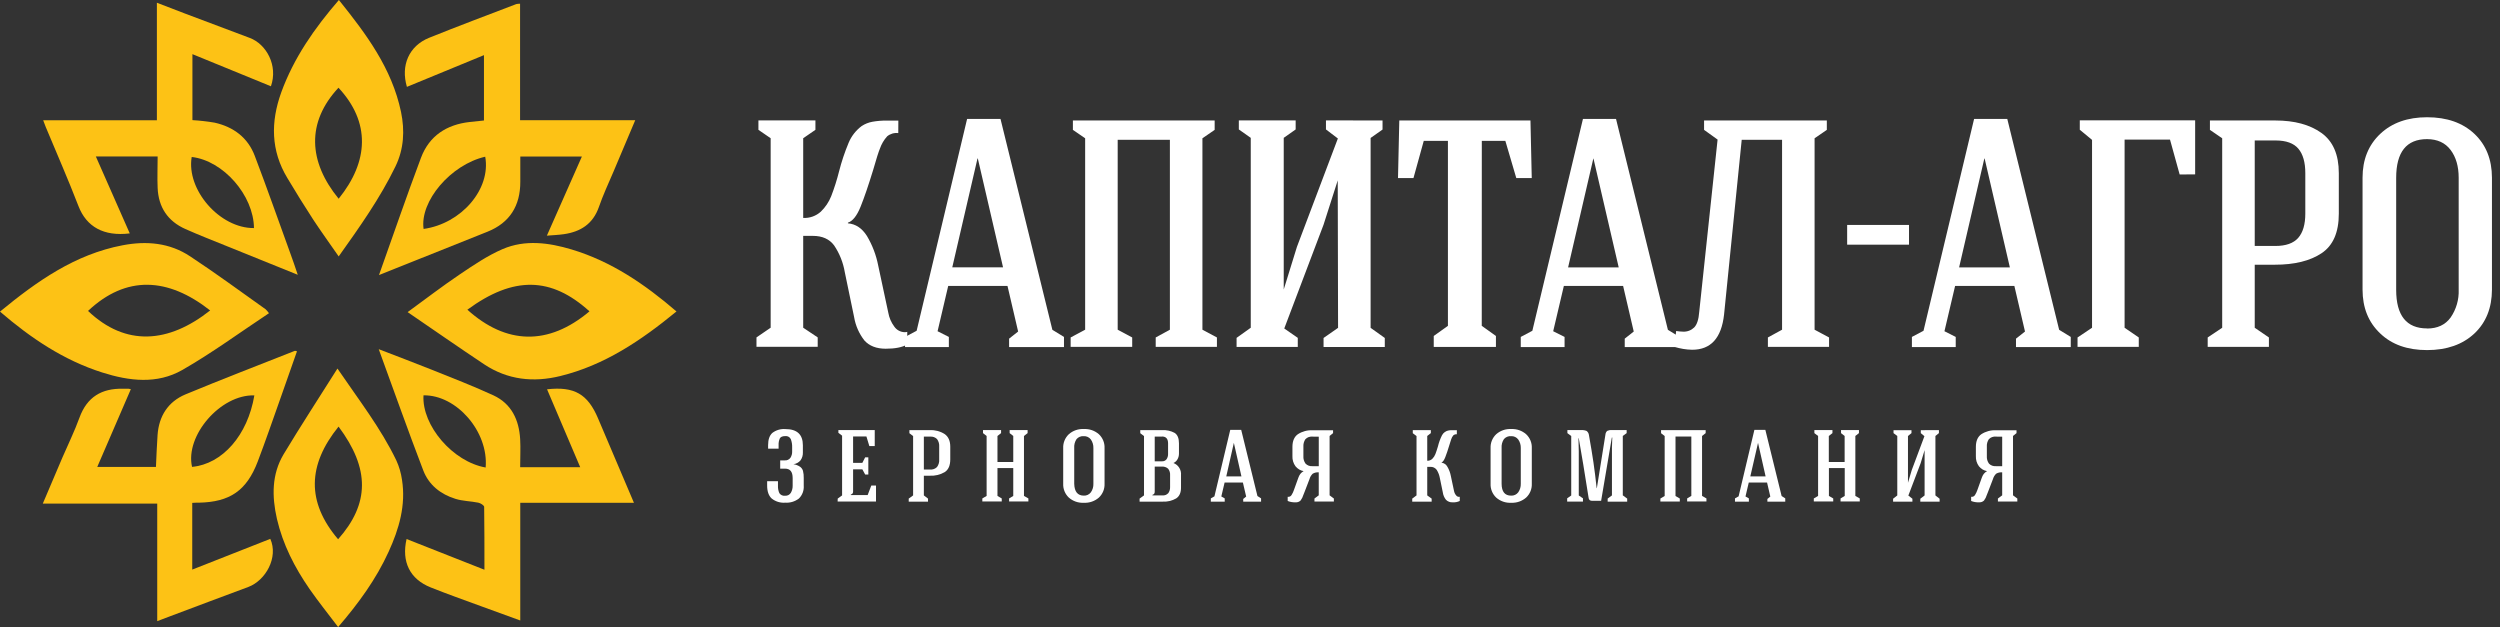
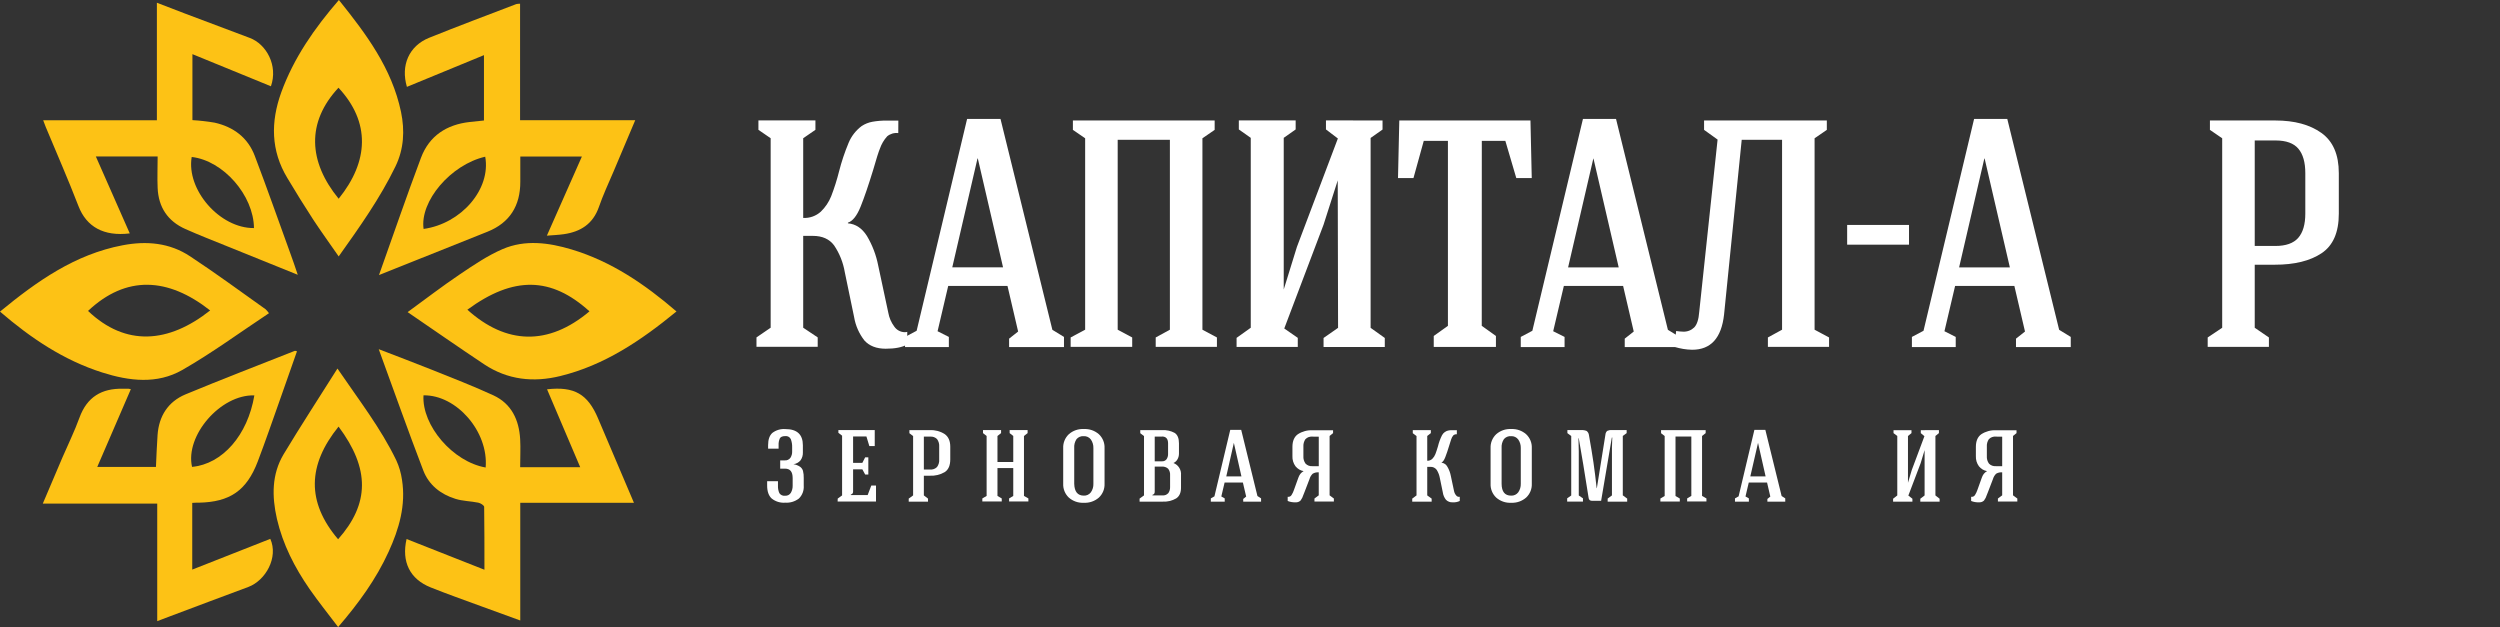
<svg xmlns="http://www.w3.org/2000/svg" width="307" height="77" viewBox="0 0 307 77" fill="none">
  <rect x="0" y="0" width="307" height="77" fill="#333333" stroke="none" />
  <path d="M46.538 33.779C48.297 28.845 49.927 24.085 51.695 19.381C52.708 16.68 54.843 15.299 57.674 14.982L59.431 14.796V6.771L49.97 10.667C49.186 8.043 50.218 5.643 52.693 4.642C56.243 3.212 59.818 1.872 63.402 0.501C63.554 0.469 63.709 0.454 63.864 0.457V14.758H78.008C77.079 16.978 76.193 19.042 75.322 21.113C74.703 22.546 74.052 23.961 73.541 25.428C72.816 27.499 71.301 28.456 69.257 28.755C68.575 28.854 67.878 28.879 67.156 28.938L71.456 19.22H63.894V22.329C63.894 25.257 62.612 27.35 59.867 28.453C56.1 29.966 52.33 31.472 48.554 32.971L46.538 33.779ZM59.585 19.244C55.342 20.218 51.531 24.726 52.018 28.114C56.658 27.465 60.304 23.224 59.585 19.244Z" fill="#FDC215" />
  <path d="M49.927 66.193L59.489 69.964C59.489 67.269 59.489 64.757 59.455 62.245C59.455 62.061 59.012 61.785 58.74 61.729C57.81 61.539 56.828 61.539 55.93 61.259C54.115 60.697 52.656 59.559 51.971 57.752C50.112 52.902 48.384 48.015 46.507 42.879C48.842 43.784 50.927 44.561 52.993 45.391C55.534 46.414 58.095 47.396 60.583 48.544C62.81 49.573 63.739 51.559 63.876 53.934C63.941 55.054 63.876 56.179 63.876 57.376H71.252C69.885 54.165 68.535 50.99 67.178 47.807C70.524 47.427 72.178 48.391 73.442 51.382C74.885 54.802 76.341 58.203 77.847 61.741H63.888V76.195C62.175 75.573 60.602 75.004 59.028 74.426C56.983 73.673 54.926 72.949 52.904 72.141C50.332 71.118 49.285 68.994 49.927 66.193ZM59.638 57.41C60.013 53.014 56.066 48.475 52.005 48.547C51.788 52.256 55.617 56.711 59.638 57.41Z" fill="#FDC215" />
  <path d="M23.608 61.754V69.946L33.193 66.171C34.209 68.447 32.632 71.273 30.494 72.079C27.31 73.257 24.132 74.46 20.95 75.654L19.308 76.276V61.841H5.257C6.087 59.888 6.865 58.051 7.648 56.22C8.355 54.578 9.151 52.968 9.758 51.292C10.687 48.742 12.49 47.682 15.089 47.735C15.322 47.735 15.554 47.735 15.786 47.735C15.881 47.747 15.976 47.766 16.068 47.791L11.942 57.342H19.15C19.215 56.036 19.253 54.718 19.349 53.406C19.519 51.087 20.64 49.33 22.772 48.432C27.22 46.585 31.721 44.856 36.203 43.084C36.247 43.066 36.312 43.103 36.47 43.137C35.767 45.136 35.076 47.126 34.37 49.109C33.471 51.637 32.604 54.174 31.65 56.677C30.287 60.255 28.224 61.651 24.426 61.729C24.197 61.719 23.964 61.735 23.608 61.754ZM31.235 48.553C27.081 48.425 22.71 53.496 23.583 57.333C27.316 56.981 30.414 53.45 31.235 48.553Z" fill="#FDC215" />
  <path d="M33.27 10.595L23.63 6.65V14.752C24.546 14.805 25.458 14.909 26.362 15.063C28.664 15.582 30.426 16.882 31.281 19.126C32.787 23.087 34.19 27.085 35.637 31.071C35.946 31.901 36.225 32.737 36.566 33.745C33.552 32.529 30.717 31.388 27.892 30.241C26.179 29.545 24.454 28.876 22.765 28.124C20.597 27.16 19.454 25.441 19.358 23.069C19.302 21.825 19.358 20.55 19.358 19.21H11.768L15.935 28.662C12.723 29.056 10.616 27.838 9.64 25.32C8.376 22.043 6.964 18.828 5.613 15.585C5.511 15.346 5.424 15.1 5.303 14.771H19.265V0.336C20.504 0.811 21.56 1.228 22.626 1.629L30.68 4.66C32.697 5.416 34.168 8.03 33.27 10.595ZM31.188 28.006C31.148 23.983 27.412 19.717 23.54 19.276C22.858 23.317 27.006 28.052 31.188 28.006Z" fill="#FDC215" />
  <path d="M0 38.265C4.535 34.535 9.203 31.233 15.055 30.12C17.998 29.557 20.836 29.809 23.354 31.482C26.505 33.555 29.55 35.803 32.619 37.979C32.77 38.128 32.908 38.289 33.031 38.461C29.453 40.83 26.04 43.345 22.384 45.435C19.287 47.204 15.879 46.799 12.565 45.745C7.819 44.238 3.795 41.53 0 38.265ZM25.801 38.119C20.606 34.037 15.483 33.785 10.811 38.181C15.436 42.587 20.706 42.161 25.801 38.125V38.119Z" fill="#FDC215" />
  <path d="M83.073 38.247C78.714 41.822 74.216 44.859 68.78 46.184C65.487 46.989 62.33 46.644 59.465 44.744C56.367 42.68 53.294 40.541 50.057 38.327C52.303 36.692 54.335 35.125 56.46 33.695C58.151 32.557 59.867 31.388 61.726 30.586C64.486 29.405 67.373 29.79 70.183 30.63C75.071 32.097 79.185 34.901 83.073 38.247ZM57.392 38.032C62.157 42.322 67.333 42.49 72.388 38.234C67.698 33.981 63.077 33.86 57.392 38.032Z" fill="#FDC215" />
  <path d="M41.439 45.257C44.069 49.119 46.761 52.576 48.669 56.537C49.012 57.289 49.246 58.087 49.363 58.906C49.862 62.043 49.004 64.953 47.718 67.766C46.191 71.109 44.059 74.053 41.522 77C40.317 75.405 39.1 73.891 38 72.312C36.179 69.678 34.732 66.855 34.004 63.706C33.385 60.967 33.354 58.253 34.825 55.787C36.925 52.293 39.156 48.882 41.439 45.257ZM41.575 52.386C37.771 57.093 37.625 61.642 41.519 66.221C45.382 61.865 45.447 57.569 41.575 52.386Z" fill="#FDC215" />
  <path d="M41.615 0C44.989 4.197 48.121 8.394 49.245 13.742C49.722 16.042 49.598 18.312 48.56 20.445C46.674 24.331 44.187 27.841 41.591 31.488C40.513 29.933 39.472 28.497 38.493 27.014C37.39 25.323 36.324 23.594 35.293 21.872C33.248 18.498 33.233 14.967 34.534 11.354C36.077 7.107 38.604 3.485 41.615 0ZM41.587 24.405C45.305 19.807 45.503 15.001 41.566 10.773C37.601 15.026 37.87 19.863 41.587 24.405Z" fill="#FDC215" />
  <path d="M116.519 41.374V42.618H111.138V41.374L112.563 40.619L118.759 14.609H122.863L129.232 40.501L130.657 41.374V42.618H123.917V41.586L125.026 40.712L123.721 35.116H116.439L115.134 40.675L116.519 41.374ZM123.173 32.825L120.075 19.456H120.038L116.94 32.825H123.173Z" fill="white" />
  <path d="M139.034 41.44V42.593H131.475V41.44L133.256 40.488V16.981L131.751 15.949V14.796H149.16V15.949L147.658 16.981V40.488L149.439 41.44V42.593H141.921V41.44L143.662 40.488V17.171H137.252V40.488L139.034 41.44Z" fill="white" />
  <path d="M169.776 14.796V15.909L168.311 16.941V40.258L170.052 41.502V42.615H162.533V41.502L164.315 40.258L164.274 22.151L162.533 27.592L157.707 40.339L159.367 41.489V42.602H151.852V41.489L153.593 40.246V16.928L152.128 15.896V14.783H159.107V15.896L157.642 16.928V35.551L159.265 30.309L164.29 17.006L162.828 15.896V14.783L169.776 14.796Z" fill="white" />
  <path d="M181.959 40.013L183.7 41.256V42.605H176.064V41.256L177.805 40.013V17.298H174.838L173.574 21.865H171.675L171.833 14.796H187.941L188.099 21.865H186.2L184.856 17.298H181.966L181.959 40.013Z" fill="white" />
  <path d="M192.129 41.374V42.618H186.749V41.374L188.173 40.619L194.385 14.609H198.449L204.818 40.501L206.243 41.374V42.618H199.517V41.586L200.623 40.712L199.319 35.116H192.04L190.732 40.675L192.129 41.374ZM198.777 32.837L195.679 19.468H195.661L192.563 32.837H198.777Z" fill="white" />
  <path d="M211.716 38.623C211.398 41.508 210.092 42.95 207.798 42.95C207.062 42.936 206.331 42.815 205.629 42.593L205.828 40.647C206.116 40.693 206.406 40.72 206.698 40.728C206.946 40.737 207.193 40.697 207.425 40.608C207.656 40.519 207.867 40.384 208.046 40.212C208.386 39.866 208.597 39.232 208.665 38.303L210.92 17.14L209.26 15.949V14.796H224.334V15.949L222.831 16.981V40.488L224.609 41.44V42.593H217.097V41.44L218.838 40.488V17.171H213.882L211.716 38.623Z" fill="white" />
  <path d="M226.831 27.623H234.426V30.045H226.831V27.623Z" fill="white" />
  <path d="M240.163 41.374V42.618H234.782V41.374L236.207 40.619L242.418 14.609H246.495L252.864 40.501L254.289 41.374V42.618H247.564V41.586L248.67 40.712L247.365 35.116H240.086L238.779 40.675L240.163 41.374ZM246.811 32.837L243.713 19.468H243.676L240.578 32.837H246.811Z" fill="white" />
-   <path d="M267.662 21.427L266.476 17.14H260.9V40.249L262.641 41.44V42.593H255.122V41.44L256.903 40.249V17.177L255.398 15.934V14.78H269.564V21.412L267.662 21.427Z" fill="white" />
  <path d="M285.09 31.096C283.677 32.039 281.758 32.51 279.331 32.507H276.881V40.249L278.622 41.44V42.593H271.104V41.44L272.885 40.249V16.981L271.379 15.949V14.796H279.412C281.76 14.796 283.646 15.306 285.071 16.325C286.496 17.345 287.208 18.993 287.206 21.268V26.243C287.206 28.537 286.501 30.155 285.09 31.096ZM276.881 30.204H279.412C280.705 30.204 281.641 29.872 282.222 29.209C282.802 28.546 283.092 27.554 283.092 26.233V21.259C283.092 19.935 282.808 18.936 282.24 18.262C281.672 17.588 280.743 17.251 279.452 17.249H276.881V30.204Z" fill="white" />
  <path d="M110.308 16.344C110.065 16.313 109.819 16.333 109.584 16.401C109.349 16.47 109.131 16.585 108.942 16.742C108.548 17.18 108.246 17.692 108.053 18.25C107.895 18.623 107.616 19.493 107.223 20.871C106.64 22.777 106.124 24.286 105.674 25.397C105.224 26.508 104.707 27.157 104.125 27.343V27.424C105.077 27.503 105.856 28.021 106.461 28.979C107.128 30.101 107.596 31.331 107.845 32.613L109.085 38.411C109.193 39.024 109.444 39.602 109.816 40.1C109.959 40.31 110.15 40.483 110.374 40.604C110.598 40.724 110.847 40.789 111.101 40.793C111.206 40.796 111.311 40.783 111.411 40.752V42.307C110.779 42.653 109.896 42.825 108.762 42.823C107.629 42.821 106.758 42.484 106.151 41.813C105.495 40.975 105.059 39.985 104.884 38.934L103.738 33.412C103.54 32.24 103.095 31.123 102.431 30.138C101.852 29.357 100.982 28.966 99.819 28.966H98.633V40.243L100.414 41.433V42.587H92.896V41.433L94.637 40.243V16.975L93.134 15.943V14.789H100.135V15.943L98.633 16.975V26.762C99.027 26.783 99.422 26.725 99.794 26.592C100.166 26.459 100.508 26.254 100.801 25.988C101.351 25.456 101.783 24.812 102.068 24.101C102.454 23.102 102.778 22.081 103.038 21.041C103.342 19.85 103.733 18.682 104.206 17.547C104.545 16.727 105.098 16.014 105.807 15.483C106.214 15.214 106.672 15.032 107.152 14.948C107.713 14.85 108.282 14.803 108.852 14.808H110.317L110.308 16.344Z" fill="white" />
-   <path d="M303.844 40.964C302.398 42.313 300.466 42.989 298.048 42.991C295.63 42.993 293.71 42.311 292.289 40.945C290.844 39.581 290.121 37.788 290.121 35.564V21.825C290.121 19.603 290.844 17.809 292.289 16.443C293.735 15.078 295.654 14.396 298.048 14.398C300.473 14.398 302.404 15.073 303.844 16.425C305.283 17.776 306.006 19.576 306.012 21.825V35.564C306.004 37.815 305.281 39.615 303.844 40.964ZM298.048 40.342C299.316 40.342 300.278 39.892 300.935 38.993C301.626 37.991 301.974 36.791 301.926 35.573V21.834C301.926 20.433 301.596 19.293 300.935 18.415C300.274 17.536 299.312 17.092 298.048 17.084C295.514 17.084 294.248 18.672 294.25 21.85V35.588C294.25 38.749 295.516 40.33 298.048 40.33V40.342Z" fill="white" />
  <path d="M98.239 57.311C98.417 57.434 98.547 57.616 98.608 57.824C98.676 58.109 98.706 58.401 98.698 58.694V59.627C98.721 59.919 98.68 60.212 98.579 60.487C98.477 60.761 98.317 61.01 98.109 61.216C97.628 61.586 97.029 61.768 96.424 61.729C95.825 61.775 95.231 61.592 94.761 61.216C94.389 60.871 94.206 60.342 94.206 59.627V59.095H95.535V59.652C95.52 59.966 95.579 60.279 95.709 60.566C95.787 60.68 95.895 60.769 96.022 60.824C96.148 60.879 96.288 60.897 96.424 60.877C96.562 60.885 96.699 60.856 96.821 60.792C96.944 60.728 97.046 60.631 97.118 60.513C97.271 60.247 97.347 59.943 97.338 59.636V58.704C97.338 57.933 97.028 57.55 96.409 57.55C96.305 57.543 96.202 57.543 96.099 57.55H95.808V56.534H96.374C96.506 56.545 96.638 56.522 96.758 56.468C96.879 56.413 96.983 56.329 97.062 56.223C97.214 55.987 97.289 55.71 97.276 55.43V54.945C97.289 54.599 97.234 54.253 97.112 53.928C97.054 53.804 96.958 53.7 96.839 53.633C96.719 53.566 96.582 53.537 96.446 53.552C96.093 53.552 95.867 53.645 95.764 53.832C95.649 54.094 95.597 54.379 95.612 54.665V55.097H94.324V54.665C94.324 53.969 94.5 53.468 94.85 53.157C95.308 52.812 95.875 52.646 96.446 52.691C97.877 52.691 98.593 53.354 98.593 54.681V55.57C98.606 55.913 98.505 56.252 98.304 56.531C98.085 56.795 97.772 56.964 97.431 57.003C97.719 57.045 97.995 57.151 98.239 57.311Z" fill="white" />
  <path d="M102.87 61.228L103.409 60.836V53.499L102.954 53.151V52.815H107.418V54.78H106.755L106.396 53.596H104.76V56.838H105.897L106.244 56.157H106.631V58.272H106.244L105.897 57.631H104.76V60.339C104.766 60.425 104.746 60.512 104.704 60.588C104.647 60.657 104.569 60.706 104.481 60.728V60.796H106.548L106.994 59.627H107.573V61.589H102.861L102.87 61.228Z" fill="white" />
  <path d="M116.021 57.97C115.465 58.296 114.826 58.452 114.184 58.418H113.449V60.836L113.96 61.228V61.601H111.591V61.228L112.13 60.836V53.546L111.674 53.198V52.822H114.211C114.844 52.792 115.471 52.961 116.005 53.303C116.463 53.625 116.693 54.143 116.693 54.858V56.412C116.693 57.158 116.467 57.675 116.021 57.97ZM113.449 57.659H114.211C114.368 57.674 114.527 57.654 114.675 57.6C114.823 57.546 114.958 57.46 115.069 57.348C115.266 57.079 115.359 56.748 115.333 56.416V54.861C115.36 54.529 115.268 54.199 115.076 53.928C114.966 53.816 114.833 53.729 114.685 53.675C114.538 53.621 114.38 53.602 114.224 53.617H113.449V57.659Z" fill="white" />
  <path d="M120.714 53.188V52.812H122.932V53.188L122.489 53.537V56.736H124.428V53.537L123.985 53.188V52.812H126.19V53.188L125.744 53.537V60.899L126.286 61.209V61.583H123.917V61.209L124.428 60.899V57.479H122.489V60.899L123.015 61.209V61.583H120.63V61.209L121.157 60.899V53.537L120.714 53.188Z" fill="white" />
  <path d="M134.945 61.101C134.432 61.55 133.765 61.779 133.086 61.741C132.414 61.777 131.754 61.547 131.249 61.101C131.02 60.884 130.84 60.62 130.721 60.327C130.602 60.034 130.548 59.719 130.561 59.403V55.023C130.548 54.707 130.602 54.392 130.721 54.099C130.84 53.806 131.02 53.542 131.249 53.325C131.754 52.879 132.414 52.649 133.086 52.685C133.765 52.647 134.432 52.876 134.945 53.325C135.176 53.541 135.357 53.805 135.477 54.098C135.597 54.391 135.652 54.706 135.639 55.023V59.406C135.651 59.722 135.596 60.037 135.476 60.33C135.356 60.622 135.175 60.885 134.945 61.101ZM133.086 60.864C133.254 60.873 133.421 60.84 133.574 60.768C133.726 60.697 133.859 60.589 133.96 60.454C134.174 60.147 134.283 59.778 134.269 59.403V55.023C134.282 54.648 134.173 54.279 133.96 53.972C133.858 53.835 133.725 53.727 133.572 53.655C133.418 53.583 133.249 53.551 133.08 53.561C132.915 53.547 132.75 53.573 132.597 53.636C132.444 53.698 132.308 53.796 132.2 53.922C131.985 54.247 131.885 54.634 131.915 55.023V59.406C131.943 60.379 132.33 60.864 133.108 60.864H133.086Z" fill="white" />
  <path d="M144.433 61.206C143.937 61.493 143.369 61.63 142.798 61.601H139.941V61.228L140.484 60.836V53.546L140.025 53.198V52.822H142.714C143.253 52.786 143.791 52.907 144.263 53.17C144.607 53.403 144.777 53.826 144.777 54.438V55.703C144.779 55.947 144.717 56.188 144.597 56.4C144.486 56.603 144.311 56.764 144.099 56.857C144.394 56.969 144.645 57.175 144.813 57.444C144.981 57.713 145.056 58.03 145.028 58.346V59.823C145.043 60.479 144.839 60.942 144.433 61.206ZM143.448 60.585C143.615 60.361 143.699 60.086 143.687 59.807V58.359C143.71 58.072 143.625 57.786 143.448 57.56C143.341 57.464 143.216 57.391 143.08 57.347C142.944 57.303 142.8 57.287 142.658 57.301H141.8V60.348C141.806 60.442 141.787 60.535 141.744 60.619C141.69 60.693 141.611 60.746 141.521 60.768V60.836H142.76C142.887 60.847 143.015 60.828 143.134 60.783C143.253 60.737 143.36 60.665 143.448 60.572V60.585ZM142.686 53.614H141.8V56.649H142.689C142.796 56.656 142.904 56.637 143.002 56.593C143.1 56.549 143.186 56.482 143.253 56.397C143.386 56.196 143.452 55.957 143.439 55.716V54.432C143.436 53.882 143.185 53.602 142.689 53.602L142.686 53.614Z" fill="white" />
  <path d="M154.86 61.2V61.601H152.667V61.272L153.029 60.98L152.627 59.254H150.381L149.978 60.967L150.396 61.203V61.604H148.689V61.203L149.132 60.952L151.075 52.784H152.419L154.414 60.911L154.86 61.2ZM152.447 58.498L151.518 54.382L150.588 58.498H152.447Z" fill="white" />
  <path d="M160.058 60.768C159.983 61.022 159.864 61.26 159.705 61.471C159.623 61.548 159.525 61.607 159.418 61.644C159.311 61.681 159.198 61.695 159.086 61.685C158.758 61.699 158.432 61.643 158.128 61.52V61.004C158.226 61.023 158.328 61.009 158.417 60.964C158.506 60.919 158.578 60.846 158.621 60.756C158.734 60.577 158.825 60.385 158.89 60.184C158.922 60.078 158.959 59.974 159.002 59.873L159.433 58.676C159.491 58.502 159.576 58.339 159.683 58.191C159.793 58.054 159.929 57.94 160.083 57.855C159.69 57.784 159.335 57.572 159.086 57.258C158.823 56.899 158.691 56.46 158.711 56.014V54.873C158.711 54.152 158.937 53.63 159.383 53.319C159.917 52.974 160.545 52.805 161.18 52.837H163.701V53.188L163.274 53.537V60.827L163.8 61.219V61.592H161.415V61.219L161.942 60.827V58.004C161.684 57.981 161.425 58.04 161.201 58.172C161.012 58.354 160.874 58.584 160.805 58.837L160.185 60.451C160.137 60.554 160.095 60.66 160.058 60.768ZM161.167 53.617C161.01 53.601 160.85 53.62 160.701 53.674C160.552 53.728 160.417 53.815 160.306 53.928C160.121 54.202 160.034 54.531 160.058 54.861V56.002C160.032 56.334 160.126 56.665 160.322 56.935C160.433 57.047 160.568 57.133 160.716 57.187C160.864 57.24 161.023 57.261 161.18 57.246H161.945V53.627L161.167 53.617Z" fill="white" />
  <path d="M178.899 53.325C178.743 53.312 178.588 53.362 178.468 53.462C178.348 53.605 178.258 53.771 178.205 53.95C178.131 54.155 178.056 54.385 177.985 54.646C177.799 55.268 177.632 55.753 177.483 56.136C177.334 56.518 177.173 56.733 177.028 56.788V56.816C177.178 56.837 177.321 56.893 177.445 56.98C177.569 57.067 177.67 57.183 177.74 57.317C177.947 57.669 178.091 58.056 178.165 58.458L178.552 60.28C178.589 60.486 178.68 60.678 178.815 60.836C178.865 60.904 178.934 60.956 179.012 60.986C179.091 61.016 179.176 61.022 179.258 61.004V61.52C178.99 61.648 178.693 61.704 178.397 61.685C178.244 61.697 178.091 61.675 177.948 61.621C177.805 61.568 177.674 61.483 177.567 61.374C177.359 61.115 177.225 60.805 177.18 60.476L176.817 58.722C176.755 58.356 176.622 58.007 176.424 57.693C176.334 57.572 176.215 57.475 176.078 57.411C175.941 57.347 175.791 57.319 175.64 57.33H175.265V60.836L175.807 61.228V61.601H173.422V61.228L173.949 60.836V53.546L173.49 53.198V52.822H175.708V53.188L175.265 53.537V56.583C175.495 56.589 175.717 56.505 175.885 56.347C176.051 56.181 176.181 55.982 176.266 55.763C176.356 55.532 176.458 55.215 176.576 54.83C176.69 54.351 176.86 53.887 177.08 53.446C177.164 53.288 177.284 53.152 177.429 53.049C177.575 52.945 177.743 52.878 177.92 52.853C178.062 52.83 178.206 52.821 178.351 52.825H178.592C178.695 52.831 178.799 52.831 178.902 52.825L178.899 53.325Z" fill="white" />
  <path d="M187.412 61.101C186.903 61.546 186.242 61.775 185.568 61.741C184.896 61.777 184.237 61.547 183.731 61.101C183.502 60.884 183.322 60.62 183.203 60.327C183.084 60.034 183.03 59.719 183.044 59.403V55.023C183.03 54.707 183.084 54.392 183.203 54.099C183.322 53.806 183.502 53.542 183.731 53.325C184.237 52.879 184.896 52.649 185.568 52.685C186.242 52.651 186.903 52.88 187.412 53.325C187.642 53.541 187.824 53.805 187.944 54.098C188.063 54.391 188.119 54.706 188.105 55.023V59.406C188.118 59.722 188.063 60.037 187.943 60.33C187.823 60.622 187.642 60.885 187.412 61.101ZM185.568 60.864C185.736 60.873 185.904 60.84 186.056 60.768C186.208 60.697 186.341 60.589 186.442 60.454C186.657 60.147 186.765 59.778 186.752 59.403V55.023C186.764 54.648 186.655 54.279 186.442 53.972C186.341 53.835 186.207 53.727 186.054 53.655C185.9 53.583 185.731 53.551 185.562 53.561C185.398 53.547 185.232 53.573 185.079 53.635C184.926 53.698 184.79 53.796 184.682 53.922C184.468 54.247 184.367 54.634 184.397 55.023V59.406C184.404 60.379 184.791 60.864 185.568 60.864Z" fill="white" />
  <path d="M199.818 61.228V61.601H197.42V61.228L197.947 60.836V54.951L197.99 53.726H197.935L196.618 61.499H195.521C195.412 61.506 195.303 61.476 195.212 61.415C195.135 61.342 195.088 61.243 195.082 61.138C194.611 58.133 194.208 55.693 193.873 53.819H193.833L193.873 55.405V60.846L194.388 61.194V61.595H192.448V61.194L192.947 60.846V53.54L192.476 53.191V52.815H194.18C194.405 52.8 194.631 52.837 194.84 52.921C194.997 53.046 195.099 53.228 195.122 53.428C195.355 54.738 195.54 55.858 195.676 56.788C195.813 57.719 195.943 58.77 196.067 59.941H196.095L197.148 53.359C197.162 53.19 197.238 53.031 197.362 52.915C197.527 52.834 197.711 52.8 197.894 52.815H199.753V53.188L199.279 53.536V60.827L199.818 61.228Z" fill="white" />
  <path d="M205.753 60.908L206.28 61.219V61.592H203.895V61.219L204.421 60.908V53.546L203.978 53.198V52.822H209.455V53.188L209.012 53.537V60.899L209.551 61.209V61.583H207.181V61.209L207.696 60.899V53.608H205.753V60.908Z" fill="white" />
  <path d="M219.229 61.2V61.601H217.035V61.272L217.395 60.98L216.995 59.254H214.749L214.347 60.967L214.762 61.203V61.604H213.055V61.203L213.501 60.952L215.44 52.784H216.784L218.783 60.911L219.229 61.2ZM216.815 58.498L215.886 54.382L214.941 58.498H216.815Z" fill="white" />
-   <path d="M222.806 53.188V52.812H225.025V53.188L224.578 53.537V56.736H226.521V53.537L226.078 53.188V52.812H228.28V53.188L227.837 53.537V60.899L228.379 61.209V61.583H226.019V61.209L226.533 60.899V57.479H224.591V60.899L225.121 61.209V61.583H222.735V61.209L223.262 60.899V53.537L222.806 53.188Z" fill="white" />
  <path d="M238.1 52.822V53.188L237.67 53.537V60.84L238.184 61.244V61.604H235.814V61.244L236.341 60.84V55.275L235.857 56.876L234.346 60.855L234.844 61.244V61.604H232.472V61.244L232.986 60.84V53.537L232.524 53.188V52.825H234.73V53.188L234.299 53.537V59.282L234.77 57.709L236.319 53.565L235.873 53.188V52.825L238.1 52.822Z" fill="white" />
  <path d="M243.986 60.768C243.911 61.022 243.792 61.26 243.633 61.471C243.55 61.548 243.452 61.606 243.346 61.644C243.239 61.68 243.126 61.695 243.013 61.685C242.686 61.699 242.36 61.643 242.056 61.52V61.004C242.154 61.023 242.255 61.009 242.344 60.964C242.433 60.919 242.505 60.846 242.549 60.756C242.661 60.576 242.751 60.384 242.818 60.184C242.85 60.078 242.887 59.974 242.93 59.873L243.36 58.676C243.418 58.502 243.501 58.339 243.608 58.191C243.719 58.053 243.856 57.94 244.011 57.855C243.617 57.784 243.262 57.572 243.013 57.258C242.749 56.899 242.617 56.46 242.638 56.014V54.873C242.638 54.152 242.863 53.634 243.311 53.319C243.845 52.974 244.473 52.805 245.107 52.837H247.629V53.188L247.198 53.537V60.827L247.728 61.219V61.592H245.343V61.219L245.869 60.827V58.004C245.61 57.98 245.35 58.039 245.126 58.172C244.938 58.355 244.803 58.584 244.732 58.837L244.113 60.451C244.065 60.554 244.022 60.66 243.986 60.768ZM245.095 53.617C244.937 53.6 244.778 53.619 244.629 53.673C244.479 53.727 244.344 53.814 244.234 53.928C244.047 54.202 243.96 54.531 243.986 54.861V56.002C243.96 56.334 244.053 56.665 244.249 56.935C244.36 57.047 244.495 57.133 244.643 57.187C244.792 57.241 244.95 57.261 245.107 57.246H245.869V53.627L245.095 53.617Z" fill="white" />
</svg>